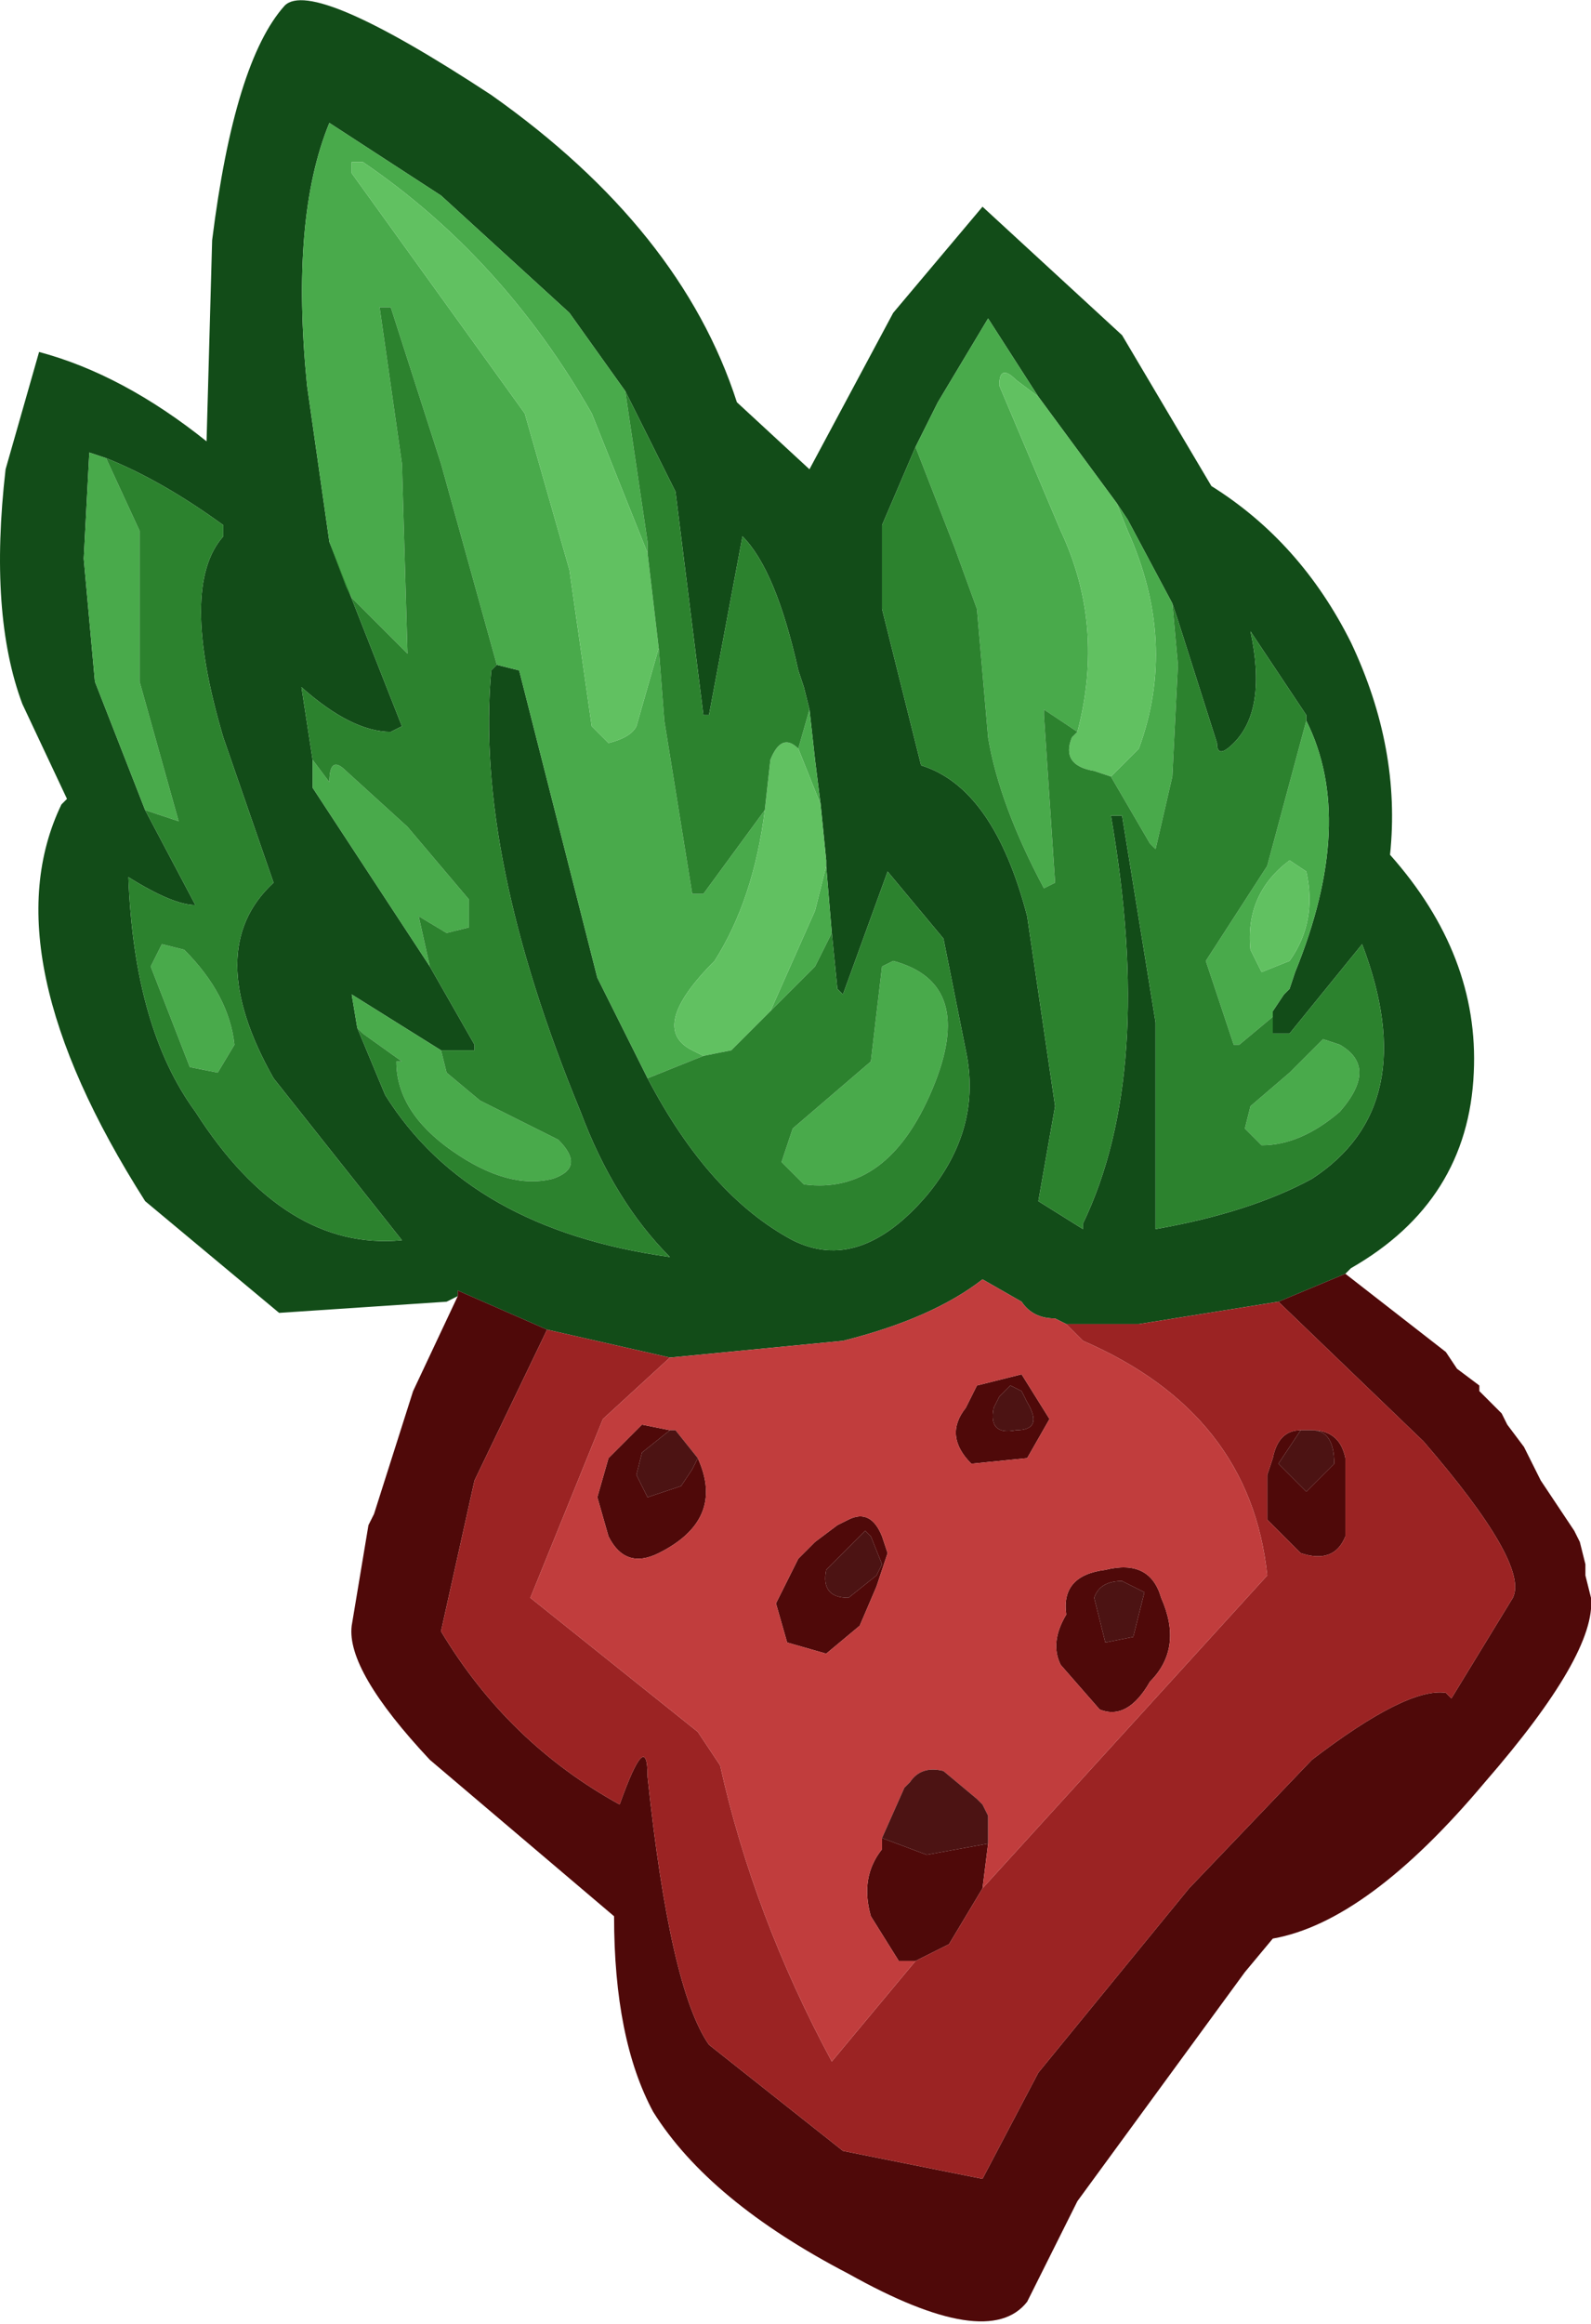
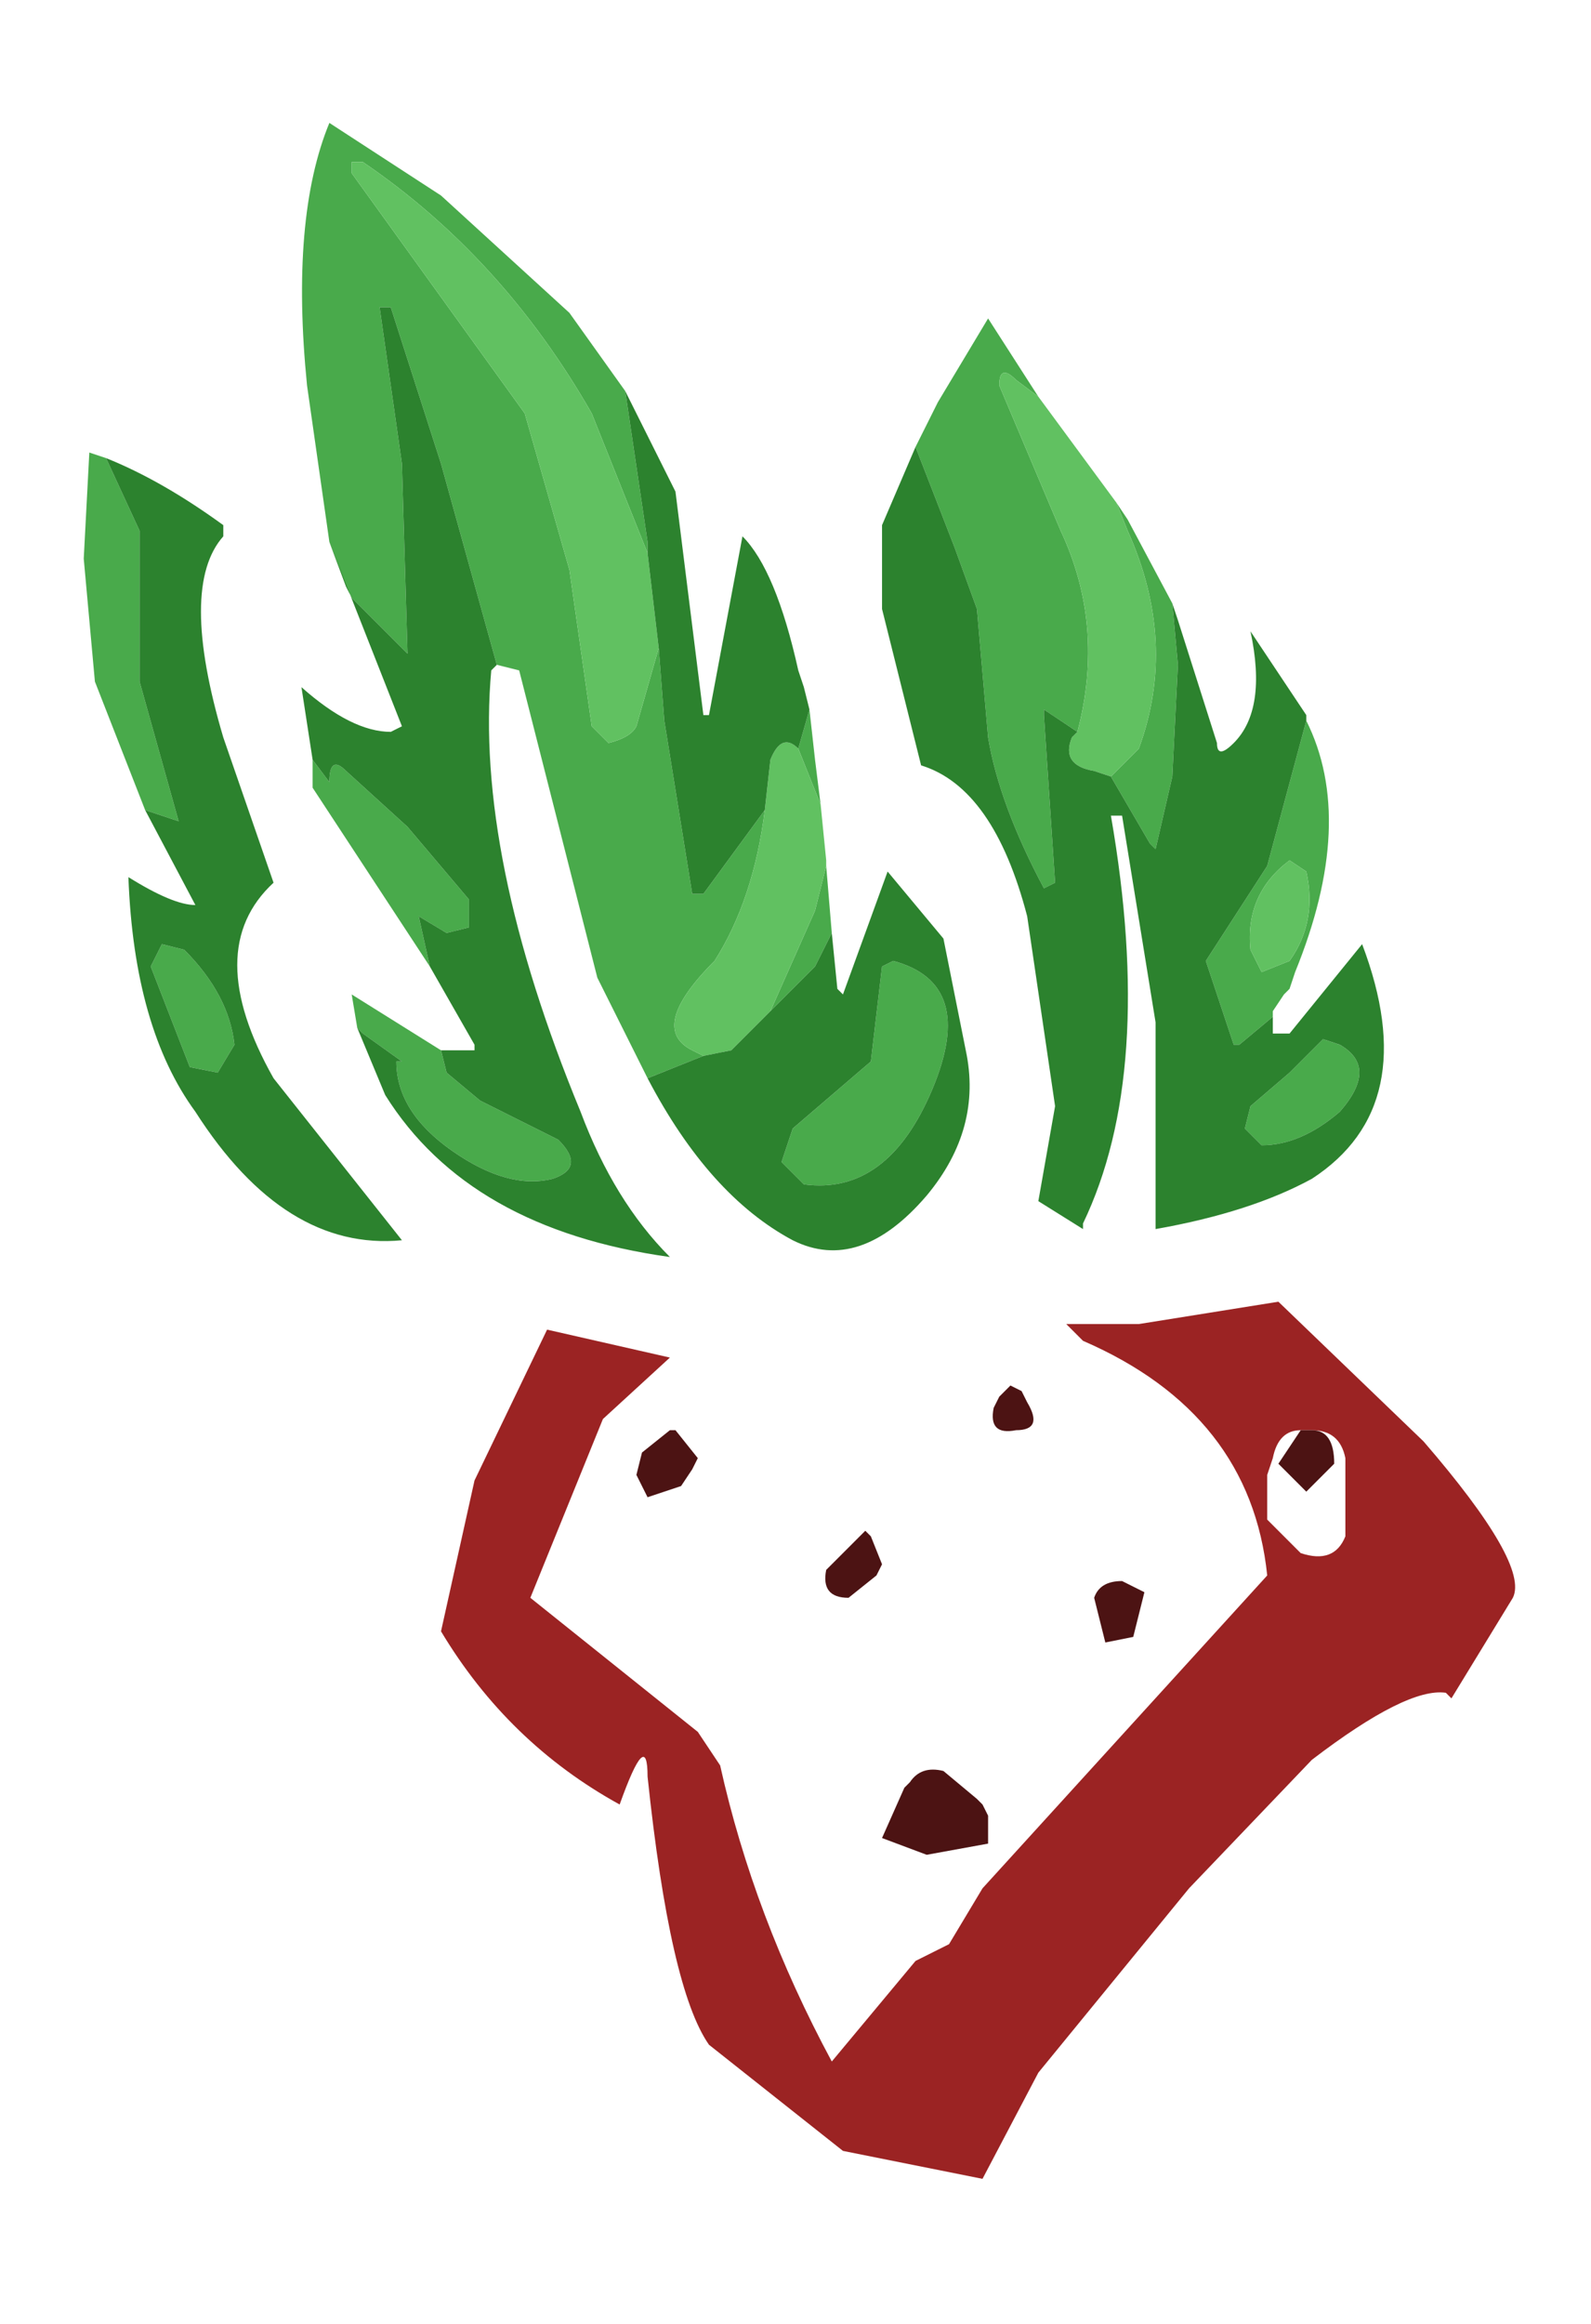
<svg xmlns="http://www.w3.org/2000/svg" version="1.1" id="svg2" viewBox="-7.30 -10.90 14.25 20.80" height="20.80" width="14.25">
  <defs id="defs39" />
  <g style="stroke-linecap: round; stroke-linejoin: round;" id="shape_1">
-     <path id="path5" d="M 4.75,0.50 M 4.75,0.50 l 0.05,-0.05 q 1.05,-0.60 1.10,-1.75 q 0.05,-1.05 -0.75,-1.95 q 0.10,-0.95 -0.35,-1.90 q -0.45,-0.90 -1.25,-1.40 l -0.80,-1.35 l -1.25,-1.15 l -0.80,0.95 l -0.75,1.40 l -0.65,-0.60 q -0.50,-1.55 -2.20,-2.75 q -1.60,-1.05 -1.85,-0.80 q -0.45,0.50 -0.65,2.10 l -0.05,1.80 q -0.75,-0.60 -1.50,-0.80 l -0.30,1.05 q -0.15,1.30 0.15,2.10 l 0.40,0.85 l -0.05,0.05 q -0.65,1.35 0.75,3.55 l 1.20,1.00 l 1.50,-0.10 l 0.10,-0.05 l 0.00,-0.05 l 0.80,0.35 l 1.10,0.25 l 1.55,-0.15 q 0.80,-0.20 1.25,-0.55 l 0.35,0.20 q 0.10,0.15 0.30,0.15 l 0.10,0.05 l 0.65,0.00 l 1.25,-0.20 l 0.60,-0.25 M 0.90,-6.90 l 0.20,-0.40 l 0.45,-0.75 l 0.45,0.70 l 0.70,0.95 l 0.10,0.15 l 0.40,0.75 l 0.05,0.15 l 0.35,1.10 q 0.00,0.15 0.15,0.00 q 0.30,-0.30 0.15,-1.00 l 0.50,0.75 l 0.00,0.05 q 0.45,0.90 -0.10,2.25 l -0.05,0.15 l -0.05,0.05 l -0.10,0.15 l 0.00,0.05 l 0.00,0.15 l 0.15,0.00 l 0.65,-0.80 q 0.55,1.45 -0.45,2.10 q -0.55,0.30 -1.40,0.45 l 0.00,-1.85 l -0.30,-1.85 l -0.10,0.00 q 0.40,2.30 -0.25,3.65 l 0.00,0.05 l -0.40,-0.25 l 0.15,-0.85 l -0.25,-1.70 q -0.30,-1.15 -0.95,-1.35 l -0.35,-1.40 l 0.00,-0.05 l 0.00,-0.70 l 0.30,-0.70 M 0.05,-3.70 l 0.05,0.50 l 0.00,0.05 l 0.05,0.60 l 0.05,0.50 l 0.05,0.05 l 0.40,-1.10 l 0.50,0.60 l 0.20,1.00 q 0.15,0.70 -0.35,1.30 q -0.60,0.70 -1.20,0.40 q -0.75,-0.40 -1.30,-1.45 l -0.45,-0.90 l -0.70,-2.75 l -0.20,-0.05 l -0.05,0.05 q -0.15,1.65 0.80,3.95 q 0.30,0.80 0.80,1.30 q -1.80,-0.25 -2.55,-1.45 l -0.25,-0.60 l -0.05,-0.30 l 0.80,0.50 l 0.30,0.00 l 0.00,-0.05 l -0.40,-0.70 l -1.05,-1.60 l 0.00,-0.25 l -0.10,-0.65 q 0.45,0.40 0.80,0.40 l 0.10,-0.05 l -0.65,-1.65 l -0.20,-1.40 q -0.15,-1.50 0.20,-2.35 l 1.00,0.65 l 1.15,1.05 l 0.50,0.70 l 0.45,0.90 l 0.25,2.00 l 0.05,0.00 l 0.30,-1.60 q 0.30,0.30 0.50,1.20 l 0.05,0.15 l 0.05,0.20 l 0.05,0.45 l 0.05,0.40 M -6.00,-3.65 l -0.45,-1.15 l -0.10,-1.10 l 0.05,-0.95 l 0.15,0.05 q 0.50,0.20 1.05,0.60 l 0.00,0.10 q -0.40,0.45 0.00,1.80 l 0.45,1.30 q -0.65,0.60 0.00,1.75 l 1.15,1.45 q -1.05,0.10 -1.85,-1.15 q -0.55,-0.75 -0.60,-2.10 q 0.40,0.25 0.60,0.25 l -0.45,-0.85 " style="stroke: none; stroke-opacity: 0.000; stroke-width: 0.00; fill: #124C18; fill-opacity: 1.000; " />
    <path id="path7" d="M 4.75,0.50 " style="stroke: none; stroke-opacity: 0.000; stroke-width: 0.00; fill: none; fill-opacity: 0.000; " />
-     <path id="path9" d="M -3.20,0.65 M -3.20,0.65 l 0.00,0.05 l -0.40,0.85 l -0.35,1.10 l -0.05,0.10 l -0.15,0.90 q -0.05,0.40 0.70,1.20 l 1.65,1.40 q 0.00,1.10 0.35,1.75 q 0.50,0.80 1.75,1.45 q 1.25,0.70 1.60,0.25 l 0.45,-0.90 l 1.50,-2.05 l 0.25,-0.30 q 0.85,-0.15 1.90,-1.40 q 1.00,-1.15 0.95,-1.65 l -0.05,-0.20 l 0.00,-0.10 l -0.05,-0.20 l -0.05,-0.10 l -0.30,-0.45 l -0.15,-0.30 l -0.15,-0.20 l -0.05,-0.10 l -0.20,-0.20 l 0.00,-0.05 l -0.20,-0.15 l -0.10,-0.15 l -0.90,-0.70 l -0.60,0.25 l 1.30,1.25 q 0.95,1.10 0.80,1.40 l -0.55,0.90 l -0.05,-0.05 q -0.35,-0.05 -1.20,0.60 l -1.10,1.15 l -1.35,1.65 l -0.50,0.95 l -1.25,-0.25 l -1.20,-0.95 q -0.35,-0.50 -0.55,-2.40 q 0.00,-0.45 -0.25,0.25 q -1.00,-0.55 -1.60,-1.55 l 0.30,-1.35 l 0.65,-1.35 l -0.80,-0.35 M 4.15,2.20 l 0.20,-0.30 q -0.20,0.00 -0.25,0.25 l -0.05,0.15 l 0.00,0.40 l 0.30,0.30 q 0.30,0.10 0.40,-0.15 l 0.00,-0.70 q -0.05,-0.25 -0.30,-0.25 q 0.20,0.00 0.20,0.30 l -0.25,0.25 l -0.25,-0.25 M 0.10,3.15 l 0.35,-0.35 l 0.05,0.05 l 0.10,0.25 l -0.05,0.10 l -0.25,0.20 q -0.25,0.00 -0.20,-0.25 M 1.60,1.70 l 0.05,-0.10 l 0.10,-0.10 l 0.10,0.05 l 0.05,0.10 q 0.15,0.25 -0.10,0.25 q -0.25,0.05 -0.20,-0.20 M 2.60,3.80 l -0.10,-0.40 q 0.05,-0.15 0.25,-0.15 l 0.20,0.10 l -0.10,0.40 l -0.25,0.05 M 1.45,1.50 l -0.10,0.20 q -0.20,0.25 0.05,0.50 l 0.50,-0.05 l 0.20,-0.35 l -0.25,-0.40 l -0.40,0.10 M 0.65,3.00 l -0.05,-0.15 q -0.10,-0.25 -0.30,-0.15 l -0.10,0.05 l -0.20,0.15 l -0.15,0.15 l -0.20,0.40 l 0.10,0.35 l 0.35,0.10 l 0.30,-0.25 l 0.15,-0.35 l 0.10,-0.30 M 3.10,3.40 q -0.10,-0.35 -0.50,-0.25 q -0.40,0.05 -0.35,0.40 q -0.15,0.25 -0.05,0.45 l 0.35,0.40 q 0.25,0.10 0.45,-0.25 q 0.30,-0.30 0.10,-0.75 M 0.60,5.55 l 0.00,0.10 q -0.20,0.25 -0.10,0.60 l 0.25,0.40 l 0.15,0.00 l 0.30,-0.15 l 0.30,-0.50 l 0.05,-0.40 l -0.55,0.10 l -0.40,-0.15 M -1.30,1.90 l -0.25,-0.05 l -0.30,0.30 l -0.10,0.35 l 0.10,0.35 q 0.15,0.30 0.45,0.15 q 0.60,-0.30 0.35,-0.85 l -0.05,0.10 l -0.10,0.15 l -0.30,0.10 l -0.10,-0.20 l 0.05,-0.20 l 0.25,-0.20 " style="stroke: none; stroke-opacity: 0.000; stroke-width: 0.00; fill: #4F0909; fill-opacity: 1.000; " />
    <path id="path11" d="M -3.20,0.65 " style="stroke: none; stroke-opacity: 0.000; stroke-width: 0.00; fill: none; fill-opacity: 0.000; " />
    <path id="path13" d="M -1.30,1.25 M -1.30,1.25 l -1.10,-0.25 l -0.65,1.35 l -0.30,1.35 q 0.60,1.00 1.60,1.55 q 0.25,-0.70 0.25,-0.25 q 0.20,1.90 0.55,2.40 l 1.20,0.95 l 1.25,0.25 l 0.50,-0.95 l 1.35,-1.65 l 1.10,-1.15 q 0.85,-0.65 1.20,-0.60 l 0.05,0.05 l 0.55,-0.90 q 0.15,-0.30 -0.80,-1.40 l -1.30,-1.25 l -1.25,0.20 l -0.65,0.00 l 0.15,0.15 q 1.50,0.65 1.65,2.10 l -2.55,2.80 l -0.30,0.50 l -0.30,0.15 l -0.75,0.90 q -0.70,-1.30 -1.00,-2.65 l -0.20,-0.30 l -1.50,-1.20 l 0.65,-1.60 l 0.60,-0.55 M 4.35,1.90 l 0.10,0.00 q 0.25,0.00 0.30,0.25 l 0.00,0.70 q -0.10,0.25 -0.40,0.15 l -0.30,-0.30 l 0.00,-0.40 l 0.05,-0.15 q 0.05,-0.25 0.25,-0.25 " style="stroke: none; stroke-opacity: 0.000; stroke-width: 0.00; fill: #9B2323; fill-opacity: 1.000; " />
    <path id="path15" d="M -1.30,1.25 " style="stroke: none; stroke-opacity: 0.000; stroke-width: 0.00; fill: none; fill-opacity: 0.000; " />
-     <path id="path17" d="M 0.25,1.10 M 0.25,1.10 l -1.55,0.15 l -0.60,0.55 l -0.65,1.60 l 1.50,1.20 l 0.20,0.30 q 0.30,1.35 1.00,2.65 l 0.75,-0.90 l -0.15,0.00 l -0.25,-0.40 q -0.10,-0.35 0.10,-0.60 l 0.00,-0.10 l 0.20,-0.45 l 0.05,-0.05 q 0.10,-0.15 0.30,-0.10 l 0.30,0.25 l 0.05,0.05 l 0.05,0.10 l 0.00,0.10 l 0.00,0.15 l -0.05,0.40 l 2.55,-2.80 q -0.15,-1.45 -1.65,-2.10 l -0.15,-0.15 l -0.10,-0.05 q -0.20,0.00 -0.30,-0.15 l -0.35,-0.20 q -0.45,0.35 -1.25,0.55 M 1.35,1.70 l 0.10,-0.20 l 0.40,-0.10 l 0.25,0.40 l -0.20,0.35 l -0.50,0.05 q -0.25,-0.25 -0.05,-0.50 M 0.60,2.85 l 0.05,0.15 l -0.10,0.30 l -0.15,0.35 l -0.30,0.25 l -0.35,-0.10 l -0.10,-0.35 l 0.20,-0.40 l 0.15,-0.15 l 0.20,-0.15 l 0.10,-0.05 q 0.20,-0.10 0.30,0.15 M 2.60,3.15 q 0.40,-0.10 0.50,0.25 q 0.20,0.45 -0.10,0.75 q -0.20,0.35 -0.45,0.25 l -0.35,-0.40 q -0.10,-0.20 0.05,-0.45 q -0.05,-0.35 0.35,-0.40 M -1.55,1.85 l 0.25,0.05 l 0.05,0.00 l 0.20,0.25 q 0.25,0.55 -0.35,0.85 q -0.30,0.15 -0.45,-0.15 l -0.10,-0.35 l 0.10,-0.35 l 0.30,-0.30 " style="stroke: none; stroke-opacity: 0.000; stroke-width: 0.00; fill: #C13D3D; fill-opacity: 1.000; " />
-     <path id="path19" d="M 0.25,1.10 " style="stroke: none; stroke-opacity: 0.000; stroke-width: 0.00; fill: none; fill-opacity: 0.000; " />
    <path id="path21" d="M 1.10,-7.30 M 1.10,-7.30 l -0.20,0.40 l 0.35,0.90 l 0.20,0.55 l 0.10,1.15 q 0.10,0.60 0.50,1.35 l 0.10,-0.05 l -0.10,-1.50 l 0.00,-0.05 l 0.30,0.20 q 0.25,-0.95 -0.15,-1.80 l -0.55,-1.30 q 0.00,-0.20 0.15,-0.05 l 0.20,0.15 l -0.45,-0.70 l -0.45,0.75 M 2.80,-6.25 l -0.10,-0.15 l 0.10,0.25 q 0.45,1.00 0.10,1.95 l -0.25,0.25 l 0.35,0.60 l 0.05,0.05 l 0.15,-0.65 l 0.05,-1.00 l -0.05,-0.55 l -0.40,-0.75 M 4.30,-2.20 q 0.55,-1.35 0.10,-2.25 l -0.35,1.30 l -0.55,0.85 l 0.25,0.75 l 0.05,0.00 l 0.30,-0.25 l 0.00,-0.05 l 0.10,-0.15 l 0.05,-0.05 l 0.05,-0.15 M 4.25,-3.20 l 0.15,0.10 q 0.10,0.45 -0.15,0.80 l -0.25,0.10 l -0.10,-0.20 q -0.05,-0.50 0.35,-0.80 M 0.15,-2.55 l -0.05,-0.60 l -0.10,0.40 l -0.40,0.90 l 0.40,-0.40 l 0.15,-0.30 M -1.95,-2.15 l 0.45,0.90 l 0.50,-0.20 l -0.10,-0.05 q -0.40,-0.20 0.20,-0.80 q 0.35,-0.55 0.45,-1.35 l -0.55,0.75 l -0.10,0.00 l -0.25,-1.55 l -0.05,-0.65 l -0.20,0.70 q -0.05,0.10 -0.25,0.15 l -0.15,-0.15 l -0.20,-1.40 l -0.40,-1.40 l -1.55,-2.15 l 0.00,-0.10 l 0.10,0.00 q 1.25,0.85 2.05,2.25 l 0.50,1.25 l 0.00,-0.10 l -0.20,-1.35 l -0.50,-0.70 l -1.15,-1.05 l -1.00,-0.65 q -0.35,0.85 -0.20,2.35 l 0.20,1.40 l 0.15,0.40 l 0.05,0.10 l 0.50,0.50 l -0.05,-1.70 l -0.20,-1.40 l 0.10,0.00 l 0.45,1.40 l 0.50,1.80 l 0.20,0.05 l 0.70,2.75 M -4.15,-2.00 l 0.05,0.30 l 0.05,0.05 l 0.35,0.25 l -0.05,0.00 q 0.00,0.45 0.50,0.80 q 0.50,0.35 0.90,0.25 q 0.30,-0.10 0.05,-0.35 l -0.70,-0.35 l -0.30,-0.25 l -0.05,-0.20 l -0.80,-0.50 M -4.50,-3.85 l 1.05,1.60 l -0.10,-0.45 l 0.25,0.15 l 0.20,-0.05 l 0.00,-0.25 l -0.55,-0.65 l -0.55,-0.50 q -0.15,-0.15 -0.15,0.10 l -0.15,-0.20 l 0.00,0.25 M 0.00,-4.10 l -0.05,-0.45 l -0.10,0.35 l 0.20,0.50 l -0.05,-0.40 M -6.45,-4.80 l 0.45,1.15 l 0.30,0.10 l -0.35,-1.25 l 0.00,-1.35 l -0.30,-0.65 l -0.15,-0.05 l -0.05,0.95 l 0.10,1.10 M 0.70,-2.30 l -0.10,0.05 l -0.10,0.85 l -0.70,0.60 l -0.10,0.30 l 0.20,0.20 q 0.75,0.10 1.15,-0.85 q 0.40,-0.95 -0.35,-1.15 M 4.70,-1.55 l -0.15,-0.05 l -0.30,0.30 l -0.35,0.30 l -0.05,0.20 l 0.15,0.15 q 0.35,0.00 0.70,-0.30 q 0.35,-0.40 0.00,-0.60 M -5.65,-2.40 l -0.20,-0.05 l -0.10,0.20 l 0.35,0.90 l 0.25,0.05 l 0.15,-0.25 q -0.05,-0.45 -0.45,-0.85 " style="stroke: none; stroke-opacity: 0.000; stroke-width: 0.00; fill: #49AA4B; fill-opacity: 1.000; " />
    <path id="path23" d="M 1.10,-7.30 " style="stroke: none; stroke-opacity: 0.000; stroke-width: 0.00; fill: none; fill-opacity: 0.000; " />
    <path id="path25" d="M 2.70,-6.40 M 2.70,-6.40 l -0.70,-0.95 l -0.20,-0.15 q -0.15,-0.15 -0.15,0.05 l 0.55,1.30 q 0.40,0.85 0.15,1.80 l -0.05,0.05 q -0.10,0.25 0.20,0.30 l 0.15,0.05 l 0.25,-0.25 q 0.35,-0.95 -0.10,-1.95 l -0.10,-0.25 M 0.10,-3.20 l -0.05,-0.50 l -0.20,-0.50 q -0.15,-0.15 -0.25,0.10 l -0.05,0.45 q -0.10,0.80 -0.45,1.35 q -0.60,0.60 -0.20,0.80 l 0.10,0.05 l 0.25,-0.05 l 0.35,-0.35 l 0.40,-0.90 l 0.10,-0.40 l 0.00,-0.05 M 4.40,-3.10 l -0.15,-0.10 q -0.40,0.30 -0.35,0.80 l 0.10,0.20 l 0.25,-0.10 q 0.25,-0.35 0.15,-0.80 M -1.50,-5.95 l -0.50,-1.25 q -0.80,-1.40 -2.05,-2.25 l -0.10,0.00 l 0.00,0.10 l 1.55,2.15 l 0.40,1.40 l 0.20,1.40 l 0.15,0.15 q 0.20,-0.05 0.25,-0.15 l 0.20,-0.70 l -0.10,-0.85 " style="stroke: none; stroke-opacity: 0.000; stroke-width: 0.00; fill: #61C161; fill-opacity: 1.000; " />
-     <path id="path27" d="M 2.70,-6.40 " style="stroke: none; stroke-opacity: 0.000; stroke-width: 0.00; fill: none; fill-opacity: 0.000; " />
    <path id="path29" d="M 3.25,-5.35 M 3.25,-5.35 l -0.05,-0.15 l 0.05,0.55 l -0.05,1.00 l -0.15,0.65 l -0.05,-0.05 l -0.35,-0.60 l -0.15,-0.05 q -0.30,-0.05 -0.20,-0.30 l 0.05,-0.05 l -0.30,-0.20 l 0.00,0.05 l 0.10,1.50 l -0.10,0.05 q -0.40,-0.75 -0.50,-1.35 l -0.10,-1.15 l -0.20,-0.55 l -0.35,-0.90 l -0.30,0.70 l 0.00,0.70 l 0.00,0.05 l 0.35,1.40 q 0.65,0.20 0.95,1.35 l 0.25,1.70 l -0.15,0.85 l 0.40,0.25 l 0.00,-0.05 q 0.65,-1.35 0.25,-3.65 l 0.10,0.00 l 0.30,1.85 l 0.00,1.85 q 0.85,-0.15 1.40,-0.45 q 1.00,-0.65 0.45,-2.10 l -0.65,0.80 l -0.15,0.00 l 0.00,-0.15 l -0.30,0.25 l -0.05,0.00 l -0.25,-0.75 l 0.55,-0.85 l 0.35,-1.30 l 0.00,-0.05 l -0.50,-0.75 q 0.15,0.70 -0.15,1.00 q -0.15,0.15 -0.15,0.00 l -0.35,-1.10 M 0.20,-2.05 l -0.05,-0.50 l -0.15,0.30 l -0.40,0.40 l -0.35,0.35 l -0.25,0.05 l -0.50,0.20 q 0.55,1.05 1.30,1.45 q 0.60,0.30 1.20,-0.40 q 0.50,-0.60 0.35,-1.30 l -0.20,-1.00 l -0.50,-0.60 l -0.40,1.10 l -0.05,-0.05 M -2.90,-4.90 l 0.05,-0.05 l -0.50,-1.80 l -0.45,-1.40 l -0.10,0.00 l 0.20,1.40 l 0.05,1.70 l -0.50,-0.50 l -0.05,-0.10 l -0.15,-0.40 l 0.65,1.65 l -0.10,0.05 q -0.35,0.00 -0.80,-0.40 l 0.10,0.65 l 0.15,0.20 q 0.00,-0.25 0.15,-0.10 l 0.55,0.50 l 0.55,0.65 l 0.00,0.25 l -0.20,0.05 l -0.25,-0.15 l 0.10,0.45 l 0.40,0.70 l 0.00,0.05 l -0.30,0.00 l 0.05,0.20 l 0.30,0.25 l 0.70,0.35 q 0.25,0.25 -0.05,0.35 q -0.40,0.10 -0.90,-0.25 q -0.50,-0.35 -0.50,-0.80 l 0.05,0.00 l -0.35,-0.25 l -0.05,-0.05 l 0.25,0.60 q 0.75,1.20 2.55,1.45 q -0.50,-0.50 -0.80,-1.30 q -0.95,-2.30 -0.80,-3.95 M -1.25,-6.50 l -0.45,-0.90 l 0.20,1.35 l 0.00,0.10 l 0.10,0.85 l 0.05,0.65 l 0.25,1.55 l 0.10,0.00 l 0.55,-0.75 l 0.05,-0.45 q 0.10,-0.25 0.25,-0.10 l 0.10,-0.35 l -0.05,-0.20 l -0.05,-0.15 q -0.20,-0.90 -0.50,-1.20 l -0.30,1.60 l -0.05,0.00 l -0.25,-2.00 M 0.60,-2.25 l 0.10,-0.05 q 0.75,0.20 0.35,1.15 q -0.40,0.95 -1.15,0.85 l -0.20,-0.20 l 0.10,-0.30 l 0.70,-0.60 l 0.10,-0.85 M 4.55,-1.60 l 0.15,0.05 q 0.35,0.20 0.00,0.60 q -0.35,0.30 -0.70,0.30 l -0.15,-0.15 l 0.05,-0.20 l 0.35,-0.30 l 0.30,-0.30 M -5.30,-6.20 q -0.55,-0.40 -1.05,-0.60 l 0.30,0.65 l 0.00,1.35 l 0.35,1.25 l -0.30,-0.10 l 0.45,0.85 q -0.20,0.00 -0.60,-0.25 q 0.05,1.35 0.60,2.10 q 0.80,1.25 1.85,1.15 l -1.15,-1.45 q -0.65,-1.15 0.00,-1.75 l -0.45,-1.30 q -0.40,-1.35 0.00,-1.80 l 0.00,-0.10 M -5.85,-2.45 l 0.20,0.05 q 0.40,0.40 0.45,0.85 l -0.15,0.25 l -0.25,-0.05 l -0.35,-0.90 l 0.10,-0.20 " style="stroke: none; stroke-opacity: 0.000; stroke-width: 0.00; fill: #2C822E; fill-opacity: 1.000; " />
    <path id="path31" d="M 3.25,-5.35 " style="stroke: none; stroke-opacity: 0.000; stroke-width: 0.00; fill: none; fill-opacity: 0.000; " />
    <path id="path33" d="M 1.00,5.70 M 1.00,5.70 l 0.55,-0.10 l 0.00,-0.15 l 0.00,-0.10 l -0.05,-0.10 l -0.05,-0.05 l -0.30,-0.25 q -0.20,-0.05 -0.30,0.10 l -0.05,0.05 l -0.20,0.45 l 0.40,0.15 M -1.10,2.25 l 0.05,-0.10 l -0.20,-0.25 l -0.05,0.00 l -0.25,0.20 l -0.05,0.20 l 0.10,0.20 l 0.30,-0.10 l 0.10,-0.15 M 4.35,1.90 l -0.20,0.30 l 0.25,0.25 l 0.25,-0.25 q 0.00,-0.30 -0.20,-0.30 l -0.10,0.00 M 0.45,2.80 l -0.35,0.35 q -0.05,0.25 0.20,0.25 l 0.25,-0.20 l 0.05,-0.10 l -0.10,-0.25 l -0.05,-0.05 M 1.65,1.60 l -0.05,0.10 q -0.05,0.25 0.20,0.20 q 0.25,0.00 0.10,-0.25 l -0.05,-0.10 l -0.10,-0.05 l -0.10,0.10 M 2.50,3.40 l 0.10,0.40 l 0.25,-0.05 l 0.10,-0.40 l -0.20,-0.10 q -0.20,0.00 -0.25,0.15 " style="stroke: none; stroke-opacity: 0.000; stroke-width: 0.00; fill: #4C1313; fill-opacity: 1.000; " />
    <path id="path35" d="M 1.00,5.70 " style="stroke: none; stroke-opacity: 0.000; stroke-width: 0.00; fill: none; fill-opacity: 0.000; " />
  </g>
</svg>